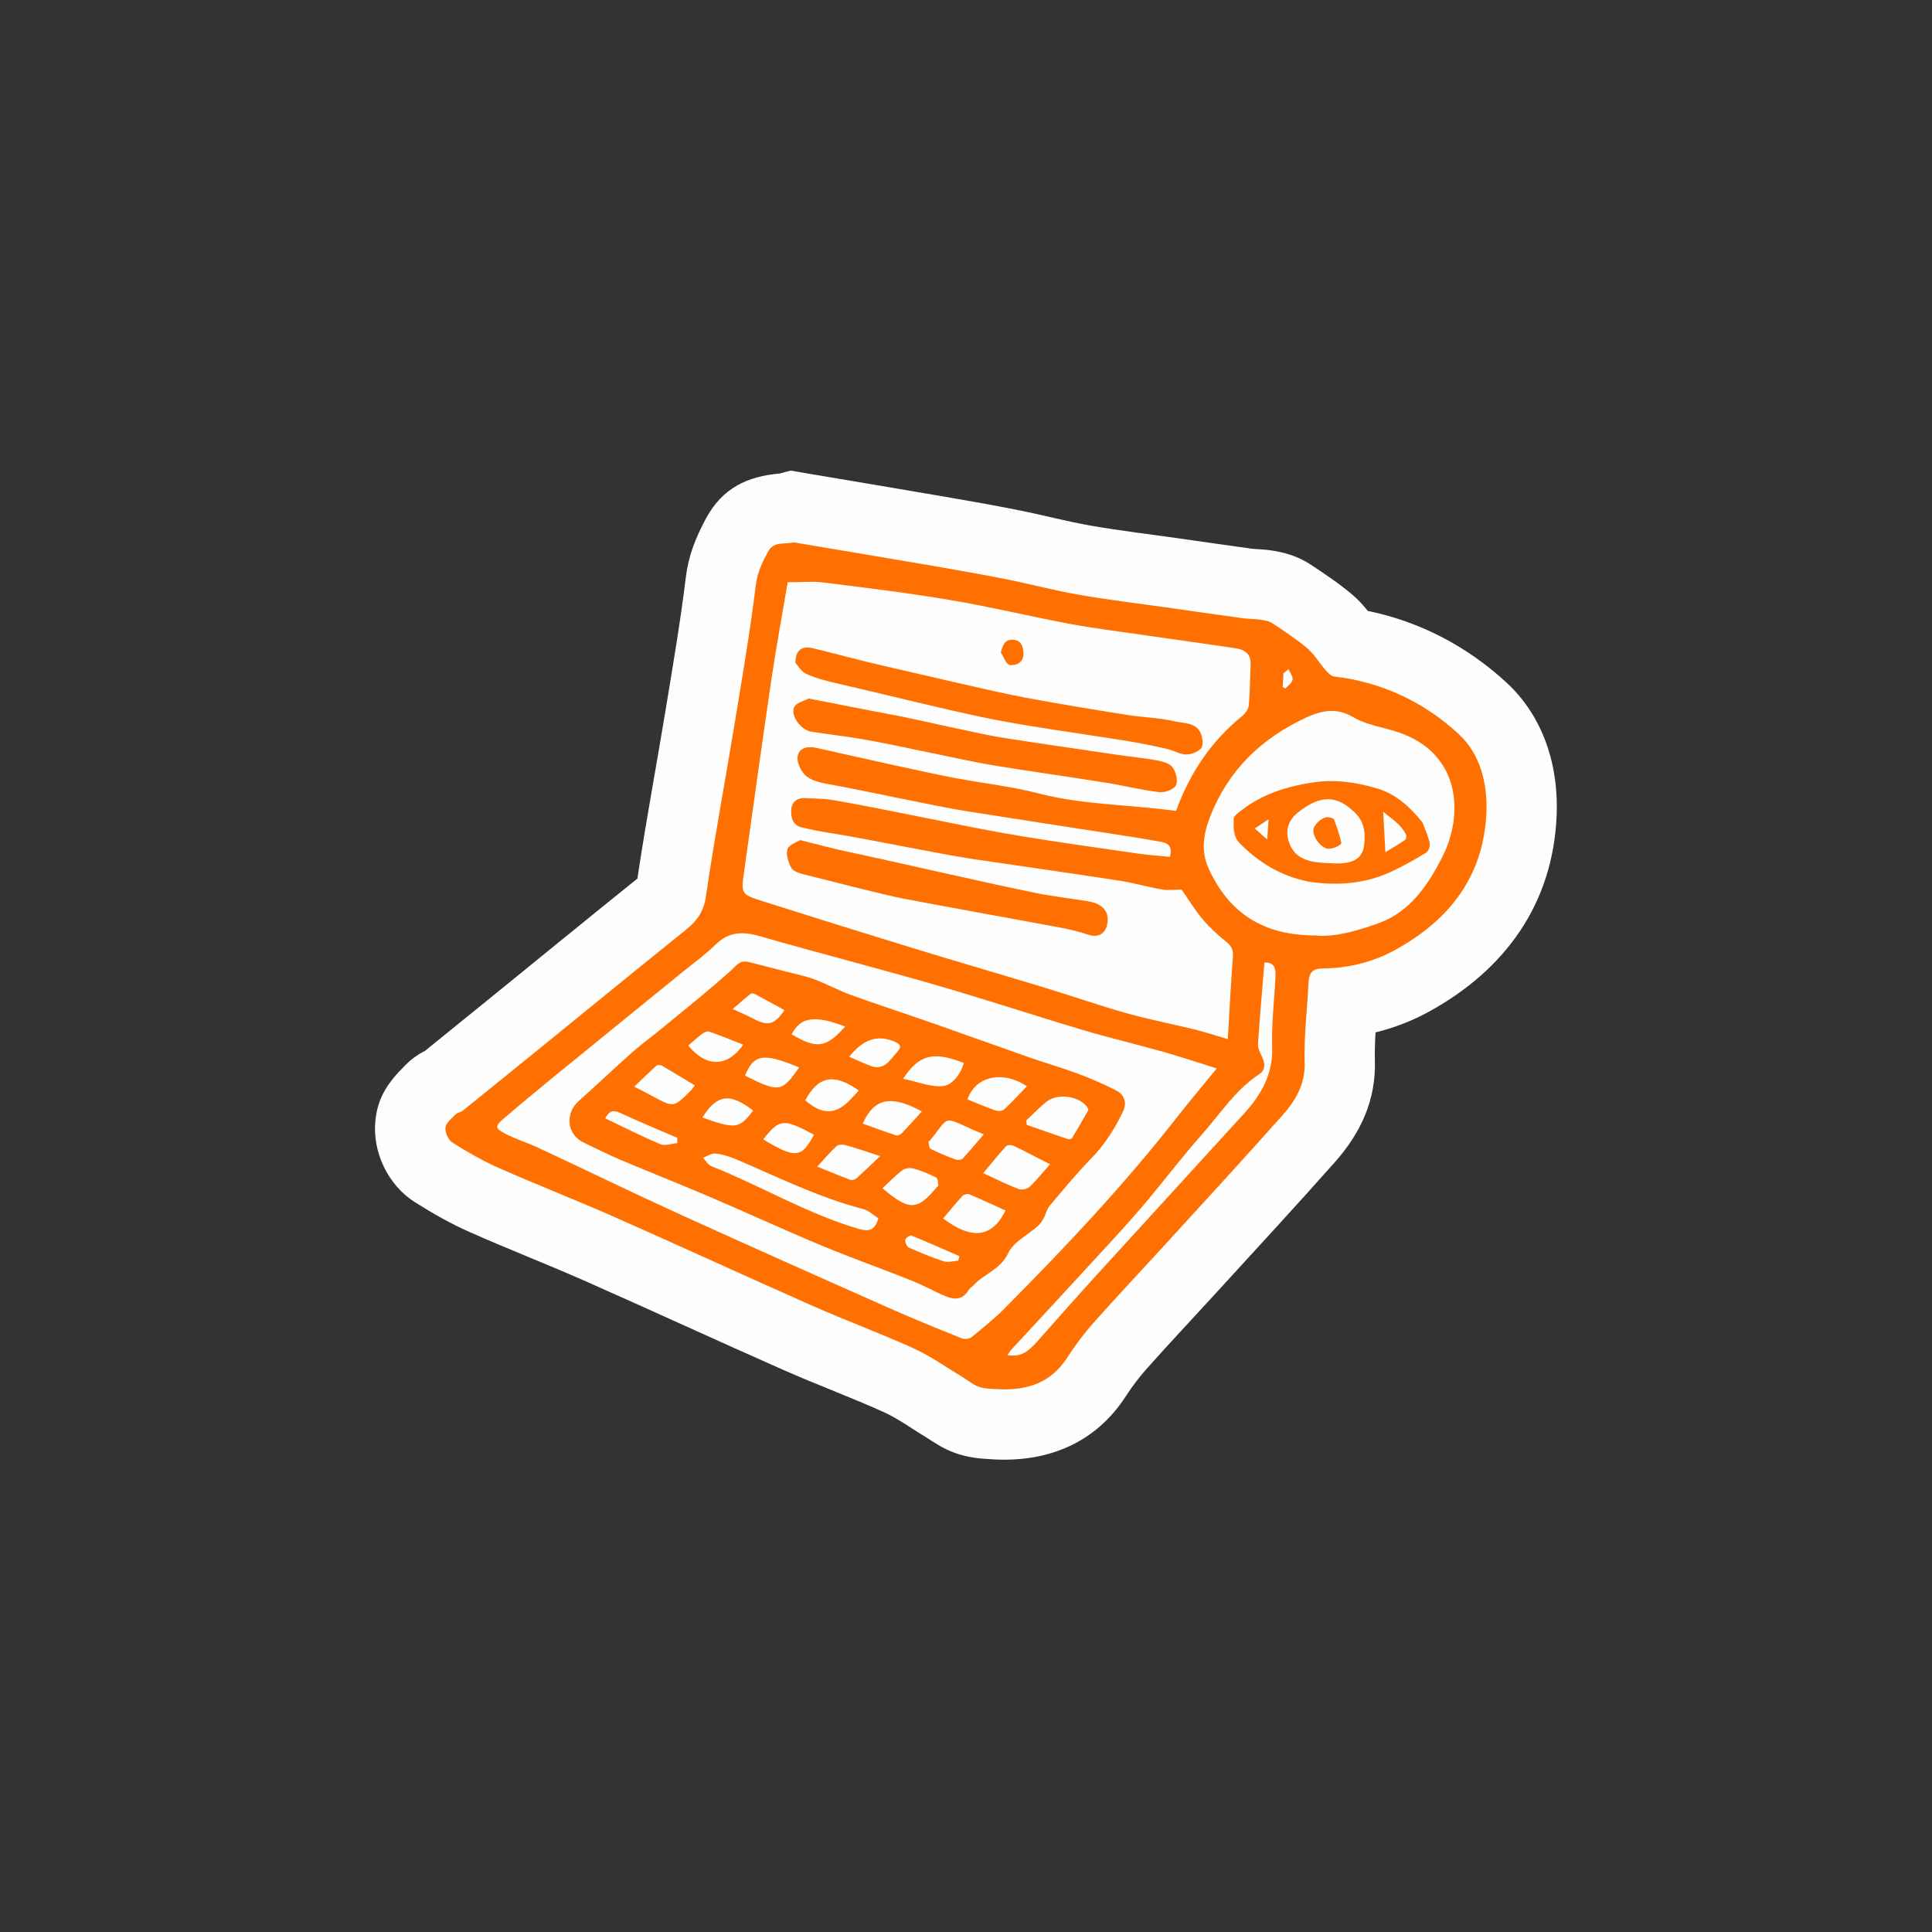
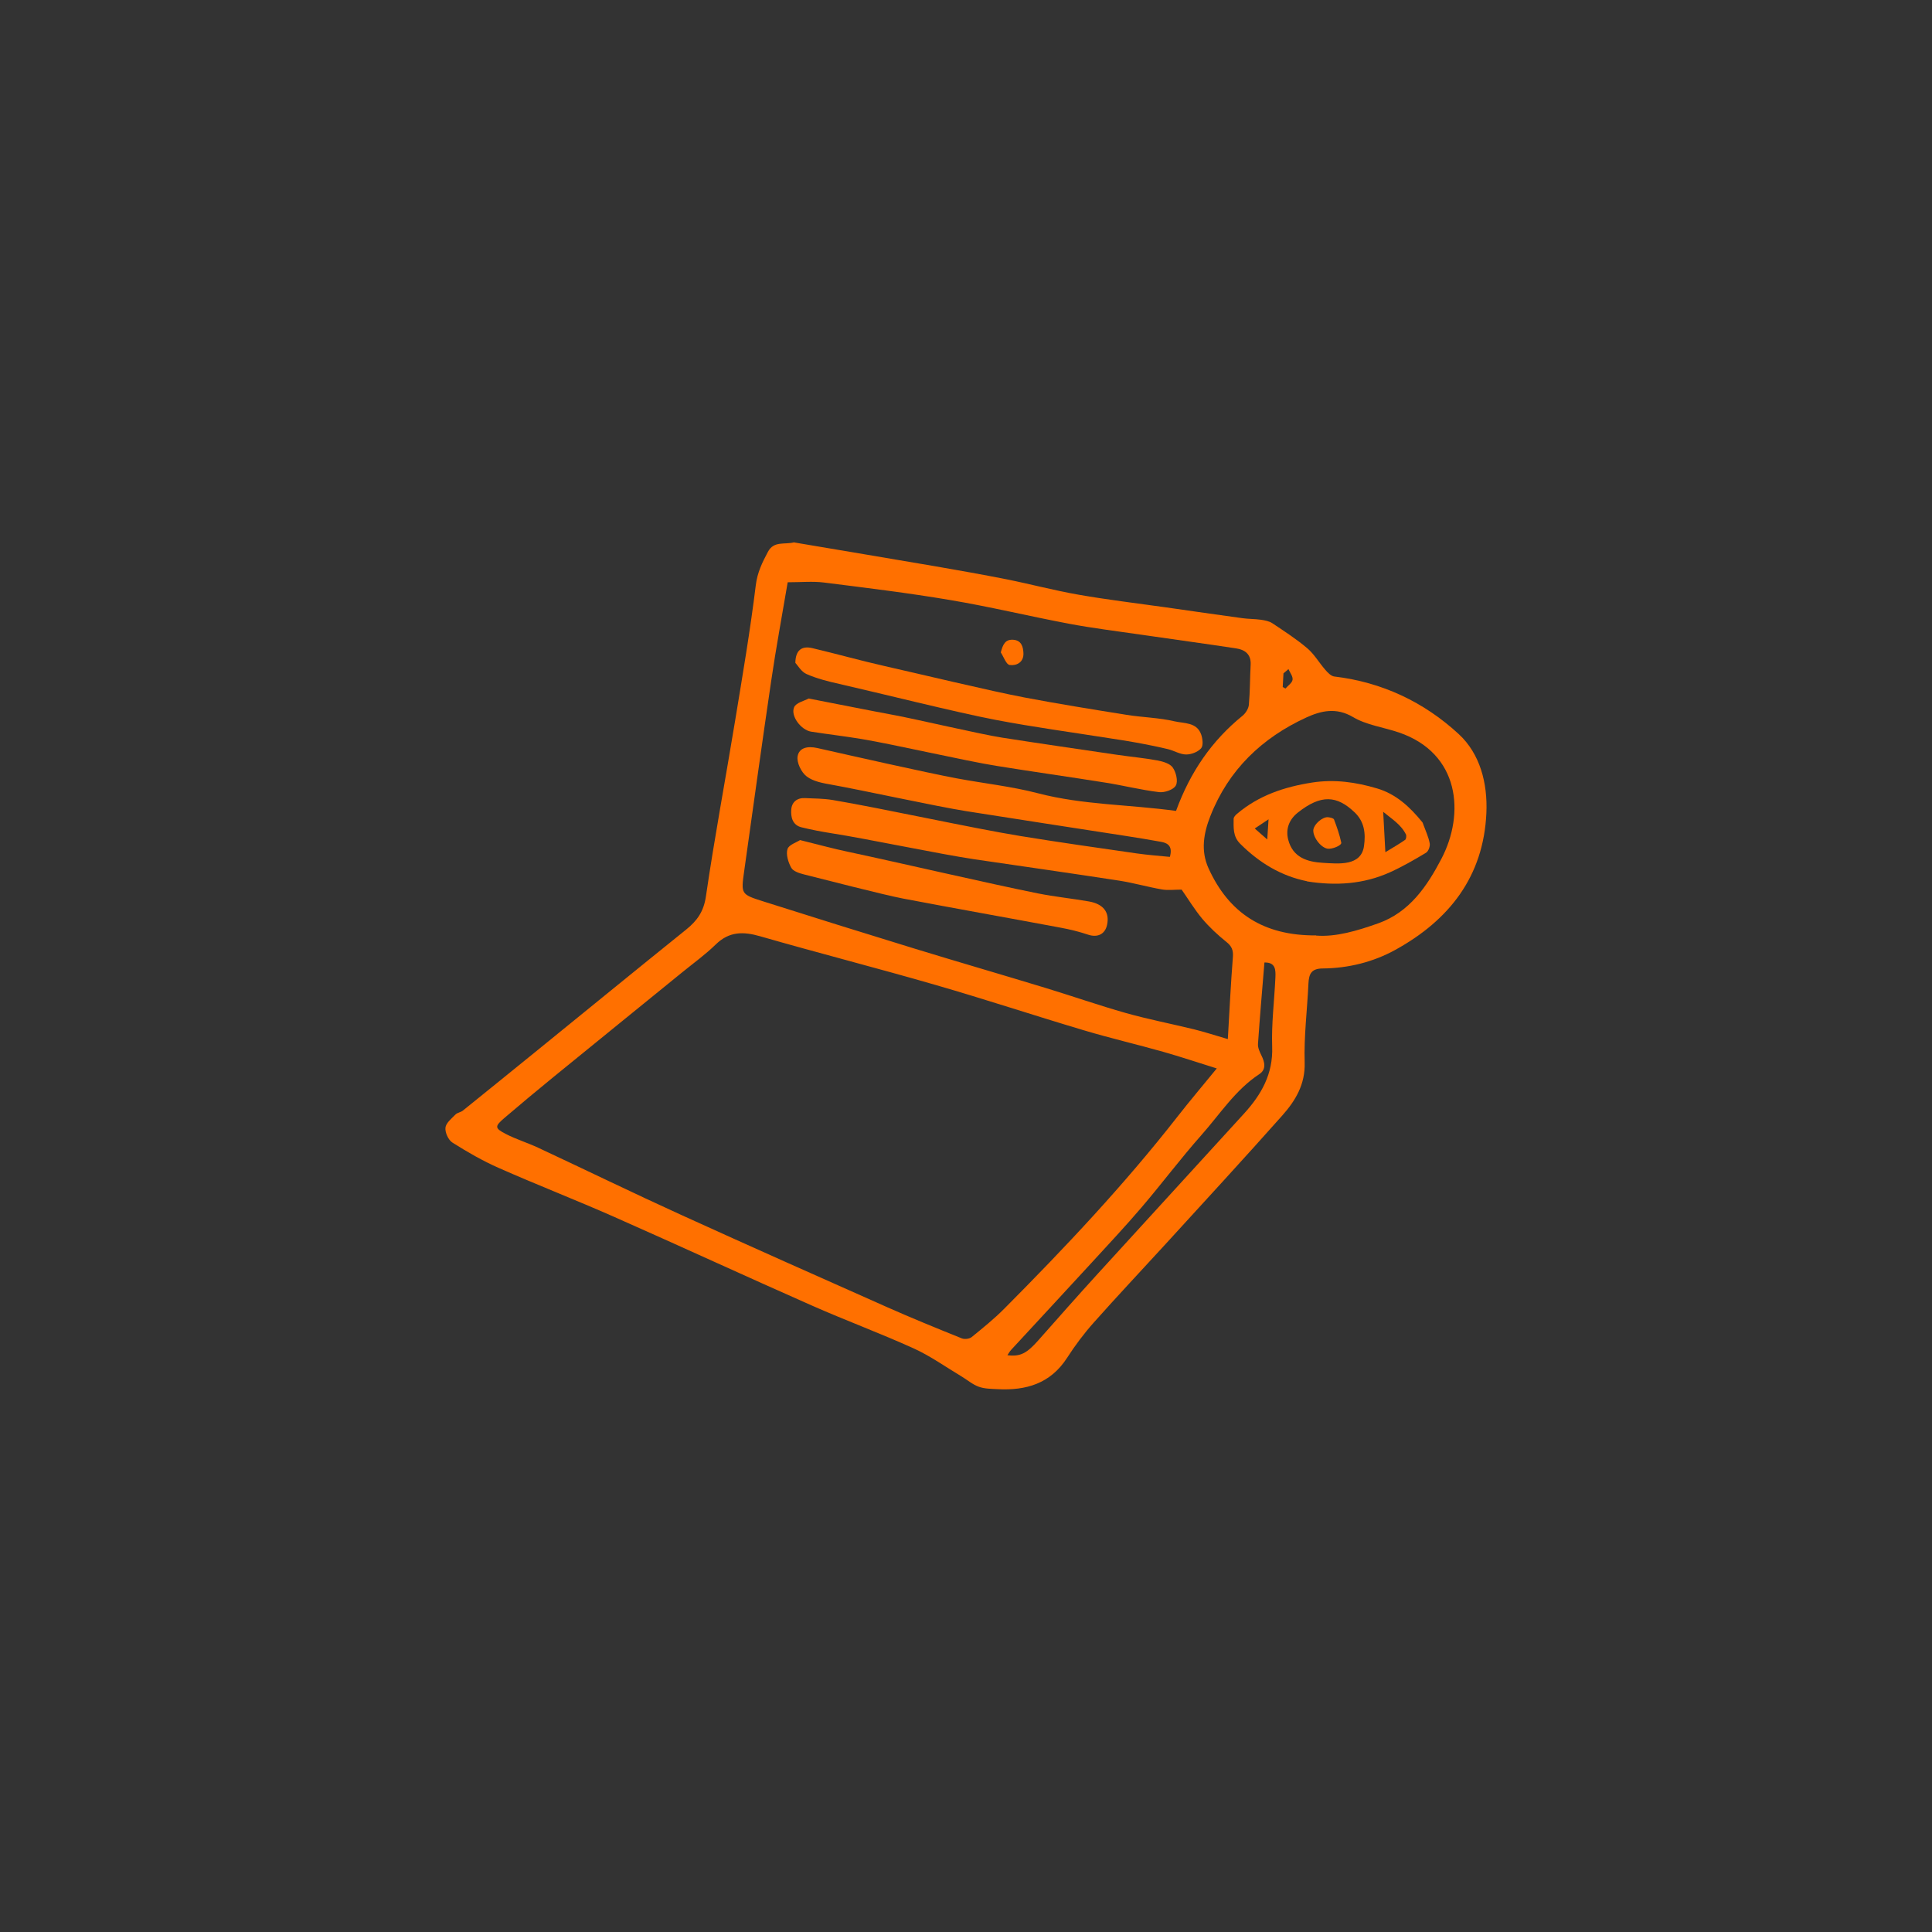
<svg xmlns="http://www.w3.org/2000/svg" xml:space="preserve" viewBox="0 0 239.63 239.63">
  <rect x="0" y="0" width="239.63" height="239.63" fill="#333333" stroke="none" />
  <defs>
    <style type="text/css">
   
    .fil2 {fill:none}
    .fil0 {fill:#FEFEFE}
    .fil1 {fill:#FF7000;fill-rule:nonzero}
   
  </style>
  </defs>
  <g id="Vrstva_x0020_1">
-     <path class="fil0" d="M169.68 75.78c6.44,1.33 12.26,4.36 17.16,8.87 4.64,4.28 6.51,10.4 6.23,16.58 -0.48,10.9 -6.38,19.03 -15.76,24.21 -2.12,1.17 -4.37,2.04 -6.7,2.61 -0.07,1.18 -0.11,2.35 -0.08,3.51 0.14,4.91 -1.77,8.98 -4.96,12.58 -4.78,5.39 -9.68,10.69 -14.54,16.01 -2.95,3.23 -5.95,6.41 -8.86,9.68 -0.92,1.04 -1.76,2.16 -2.52,3.33 -3.75,5.82 -9.67,8.22 -16.41,7.85 -1.72,-0.09 -3.14,-0.2 -4.82,-0.81 -1.51,-0.55 -2.38,-1.19 -3.65,-1.99 -1.61,-0.96 -3.35,-2.24 -5.04,-3.01 -4.12,-1.87 -8.37,-3.43 -12.51,-5.26 -8.2,-3.62 -16.34,-7.38 -24.55,-11.01 -4.75,-2.1 -9.59,-3.98 -14.34,-6.08 -2.4,-1.06 -4.67,-2.35 -6.88,-3.75 -3.31,-2.09 -5.29,-6.21 -4.89,-10.1 0.3,-3 1.66,-4.83 3.65,-6.82 0.76,-0.78 1.57,-1.37 2.49,-1.83 2.73,-2.2 5.45,-4.41 8.17,-6.62 6.06,-4.92 12.11,-9.87 18.19,-14.76 1.04,-7 2.35,-13.95 3.5,-20.93 0.9,-5.48 1.84,-10.97 2.51,-16.48 0.33,-2.68 1.22,-4.86 2.47,-7.21 2.05,-3.84 5.18,-5.27 9.18,-5.62l1.35 -0.36 1.87 0.32c5.79,0.98 11.58,1.94 17.37,2.94 3.08,0.53 6.16,1.07 9.22,1.69 2.91,0.58 5.8,1.36 8.72,1.87 3.5,0.61 7.04,1.03 10.56,1.53 3.14,0.45 6.28,0.9 9.4,1.33 0.8,0.09 1.58,0.09 2.41,0.21 1.81,0.26 3.47,0.78 5.01,1.81 1.77,1.18 3.52,2.34 5.15,3.73 0.81,0.69 1.35,1.33 1.88,1.99z" />
    <g id="_2157067439328">
      <path class="fil1" d="M159.1 85.21c0.11,0.06 0.22,0.13 0.34,0.19 0.31,-0.36 0.82,-0.69 0.88,-1.09 0.06,-0.41 -0.32,-0.88 -0.51,-1.32 -0.21,0.18 -0.41,0.35 -0.62,0.53 -0.03,0.56 -0.06,1.13 -0.09,1.69zm-2.27 34.17c-0.28,3.4 -0.57,6.76 -0.8,10.11 -0.03,0.46 0.21,0.97 0.42,1.4 0.43,0.86 0.63,1.76 -0.26,2.34 -2.99,1.97 -4.88,4.97 -7.19,7.57 -2.56,2.89 -4.88,5.99 -7.39,8.93 -2.03,2.38 -4.18,4.67 -6.29,6.97 -3.29,3.59 -6.61,7.15 -9.91,10.73 -0.17,0.18 -0.29,0.41 -0.46,0.66 1.59,0.2 2.4,-0.23 3.81,-1.82 2.46,-2.78 4.92,-5.57 7.42,-8.31 6.04,-6.63 12.1,-13.23 18.14,-19.86 2.13,-2.34 3.59,-4.9 3.47,-8.27 -0.1,-2.85 0.27,-5.72 0.4,-8.58 0.04,-0.94 0.04,-1.91 -1.37,-1.87zm6.4 -3.34c2.45,0.2 5.1,-0.59 7.72,-1.52 3.89,-1.38 6.06,-4.62 7.82,-7.98 2.96,-5.64 2.28,-13.12 -5.26,-15.69 -1.9,-0.65 -4.01,-0.91 -5.69,-1.91 -2.1,-1.24 -3.99,-0.77 -5.79,0.05 -5.51,2.53 -9.66,6.5 -11.91,12.24 -0.83,2.11 -1.21,4.28 -0.23,6.45 2.52,5.56 6.82,8.39 13.35,8.34zm-12.28 16.49c-2.4,-0.75 -4.52,-1.46 -6.67,-2.07 -3.28,-0.93 -6.61,-1.7 -9.88,-2.68 -6.14,-1.83 -12.22,-3.84 -18.38,-5.62 -7.22,-2.09 -14.51,-3.95 -21.73,-6.03 -2.11,-0.61 -3.85,-0.61 -5.51,1.01 -1.28,1.25 -2.75,2.31 -4.14,3.44 -5.37,4.37 -10.75,8.73 -16.12,13.11 -2,1.63 -3.97,3.28 -5.93,4.95 -1.24,1.06 -1.26,1.28 0.13,2 1.29,0.67 2.72,1.1 4.04,1.72 5.91,2.76 11.78,5.62 17.71,8.32 8.5,3.87 17.03,7.66 25.56,11.45 3.06,1.36 6.16,2.62 9.26,3.87 0.34,0.14 0.95,0.07 1.23,-0.16 1.39,-1.13 2.79,-2.26 4.05,-3.53 7.55,-7.59 14.89,-15.38 21.49,-23.83 1.5,-1.92 3.07,-3.77 4.86,-5.96zm-5.08 -31.96c1.76,-4.82 4.43,-8.7 8.24,-11.79 0.39,-0.32 0.75,-0.89 0.79,-1.37 0.15,-1.65 0.13,-3.31 0.22,-4.96 0.07,-1.3 -0.7,-1.86 -1.8,-2.03 -3.88,-0.59 -7.77,-1.11 -11.65,-1.68 -3.02,-0.44 -6.05,-0.81 -9.04,-1.37 -4.94,-0.93 -9.84,-2.12 -14.8,-2.95 -5.19,-0.88 -10.42,-1.51 -15.65,-2.17 -1.39,-0.17 -2.82,-0.03 -4.48,-0.03 -0.69,4.08 -1.45,8.15 -2.05,12.25 -1.16,7.86 -2.24,15.72 -3.35,23.59 -0.39,2.8 -0.41,2.86 2.27,3.71 6.28,1.99 12.57,3.96 18.87,5.89 5.42,1.66 10.87,3.24 16.29,4.89 3.31,1.01 6.57,2.15 9.89,3.09 2.8,0.79 5.66,1.34 8.48,2.03 1.31,0.32 2.6,0.75 4.19,1.21 0.21,-3.6 0.37,-6.91 0.63,-10.22 0.06,-0.84 -0.17,-1.33 -0.83,-1.85 -1.07,-0.86 -2.09,-1.81 -2.97,-2.85 -0.99,-1.19 -1.8,-2.54 -2.56,-3.62 -0.91,0 -1.7,0.11 -2.44,-0.02 -1.77,-0.31 -3.51,-0.81 -5.28,-1.09 -5.98,-0.92 -11.97,-1.77 -17.96,-2.65 -4.16,-0.61 -13.53,-2.58 -17.68,-3.22 -1.27,-0.2 -2.55,-0.44 -3.8,-0.75 -1.11,-0.28 -1.33,-1.27 -1.26,-2.2 0.07,-0.93 0.72,-1.47 1.71,-1.42 1.15,0.05 2.32,0.05 3.45,0.24 6.01,1.01 17.22,3.48 23.24,4.46 4.83,0.79 9.67,1.47 14.52,2.17 1.35,0.19 2.72,0.29 4.04,0.42 0.34,-1.19 -0.12,-1.69 -1.05,-1.86 -1.5,-0.27 -3,-0.52 -4.5,-0.75 -6.57,-1.02 -13.14,-2.02 -19.7,-3.06 -3.83,-0.61 -12.88,-2.6 -16.69,-3.28 -1.08,-0.19 -2.29,-0.4 -3.11,-1.03 -0.66,-0.5 -1.26,-1.73 -1.12,-2.5 0.18,-1.04 1.2,-1.3 2.44,-1.02 4,0.9 13.26,3 17.29,3.76 3.36,0.63 6.78,0.99 10.08,1.85 5.6,1.46 11.34,1.39 17.12,2.19zm-47.36 -33.29c5.78,0.98 11.56,1.94 17.34,2.93 3,0.52 6,1.05 8.99,1.64 2.99,0.6 5.94,1.39 8.93,1.91 3.59,0.63 7.22,1.06 10.83,1.57 3.15,0.45 6.31,0.91 9.47,1.34 0.77,0.11 1.56,0.09 2.33,0.2 0.48,0.07 1.02,0.17 1.41,0.43 1.48,0.99 2.99,1.96 4.34,3.11 0.87,0.74 1.47,1.8 2.24,2.68 0.3,0.35 0.72,0.78 1.12,0.82 5.92,0.7 11.13,3.18 15.41,7.13 2.66,2.45 3.6,6.1 3.44,9.79 -0.35,7.89 -4.61,13.29 -11.27,16.97 -2.77,1.53 -5.85,2.29 -9.03,2.32 -1.41,0.01 -1.71,0.67 -1.77,1.86 -0.15,3.27 -0.57,6.55 -0.47,9.81 0.08,2.72 -1.15,4.73 -2.76,6.55 -4.76,5.36 -9.62,10.63 -14.45,15.92 -2.98,3.26 -6.01,6.47 -8.94,9.77 -1.22,1.37 -2.33,2.85 -3.32,4.39 -2.06,3.19 -5.08,4.07 -8.62,3.88 -0.78,-0.04 -1.61,-0.04 -2.33,-0.3 -0.77,-0.28 -1.43,-0.85 -2.14,-1.28 -1.96,-1.17 -3.84,-2.52 -5.9,-3.46 -4.14,-1.88 -8.42,-3.46 -12.59,-5.3 -8.2,-3.62 -16.34,-7.38 -24.55,-11.01 -4.75,-2.1 -9.59,-3.98 -14.34,-6.08 -2,-0.88 -3.91,-1.98 -5.76,-3.15 -0.51,-0.32 -0.93,-1.25 -0.87,-1.85 0.06,-0.58 0.75,-1.13 1.24,-1.63 0.23,-0.24 0.66,-0.28 0.92,-0.49 3,-2.41 5.98,-4.84 8.97,-7.26 6.24,-5.07 12.46,-10.15 18.72,-15.19 1.37,-1.1 2.19,-2.25 2.46,-4.14 1.06,-7.26 2.42,-14.48 3.61,-21.72 0.92,-5.6 1.88,-11.21 2.57,-16.84 0.19,-1.59 0.81,-2.85 1.51,-4.16 0.74,-1.39 2.07,-0.86 3.27,-1.18z" />
      <path class="fil1" d="M100.32 86.64c3.76,0.73 7.23,1.43 10.72,2.08 2.67,0.5 10.56,2.35 13.25,2.77 4.73,0.74 9.46,1.42 14.2,2.12 1.69,0.25 3.39,0.4 5.07,0.71 0.68,0.13 1.55,0.38 1.9,0.88 0.41,0.59 0.68,1.69 0.38,2.23 -0.28,0.52 -1.39,0.9 -2.08,0.82 -2.24,-0.27 -4.43,-0.83 -6.66,-1.18 -4.5,-0.72 -9.02,-1.35 -13.53,-2.08 -3.82,-0.61 -12.85,-2.69 -16.66,-3.32 -2.09,-0.35 -4.2,-0.59 -6.3,-0.92 -1.26,-0.2 -2.59,-1.96 -2.11,-3.04 0.25,-0.56 1.27,-0.78 1.82,-1.08z" />
      <path class="fil1" d="M98.65 82.22c0.02,-1.6 0.81,-2.14 2.11,-1.83 3,0.71 5.98,1.55 8.99,2.23 4,0.9 13.24,3.12 17.27,3.88 4.21,0.8 8.45,1.48 12.68,2.16 1.99,0.32 4.05,0.35 6,0.81 1.15,0.27 2.74,0.09 3.28,1.62 0.19,0.53 0.29,1.4 -0.01,1.73 -0.41,0.46 -1.23,0.77 -1.87,0.76 -0.75,-0.01 -1.48,-0.48 -2.23,-0.66 -1.2,-0.29 -2.41,-0.53 -3.62,-0.76 -1.17,-0.22 -2.36,-0.4 -3.54,-0.58 -4.74,-0.75 -9.5,-1.39 -14.21,-2.29 -4.75,-0.9 -14.68,-3.39 -19.4,-4.46 -1.38,-0.31 -2.79,-0.66 -4.07,-1.23 -0.66,-0.29 -1.1,-1.1 -1.38,-1.38z" />
      <path class="fil1" d="M99.25 104.2c2.22,0.55 4.11,1.07 6.03,1.47 6.07,1.29 17.36,3.92 23.45,5.14 2.1,0.42 4.23,0.63 6.34,1 1.81,0.32 2.58,1.37 2.24,2.91 -0.26,1.18 -1.21,1.6 -2.38,1.2 -1.1,-0.37 -2.25,-0.65 -3.39,-0.86 -6.51,-1.22 -13.02,-2.37 -19.53,-3.61 -2.38,-0.45 -9.95,-2.41 -12.31,-3 -0.56,-0.14 -1.33,-0.39 -1.56,-0.82 -0.38,-0.68 -0.67,-1.65 -0.47,-2.31 0.17,-0.55 1.11,-0.82 1.57,-1.13z" />
      <path class="fil1" d="M124.13 80.92c0.26,-1 0.56,-1.63 1.53,-1.57 1.03,0.06 1.25,0.88 1.28,1.67 0.05,1.13 -0.87,1.58 -1.71,1.46 -0.43,-0.06 -0.74,-1.01 -1.1,-1.56z" />
-       <path class="fil1" d="M118.85 156.38c0.04,-0.19 0.09,-0.39 0.14,-0.58 -1.98,-0.86 -3.95,-1.74 -5.95,-2.55 -0.17,-0.07 -0.72,0.31 -0.75,0.53 -0.04,0.3 0.17,0.83 0.41,0.94 1.42,0.64 2.86,1.25 4.34,1.72 0.54,0.17 1.2,-0.03 1.81,-0.07zm-21.55 -31.09c-1.28,-0.7 -2.48,-1.37 -3.7,-2.01 -0.14,-0.07 -0.41,-0.08 -0.52,0 -0.72,0.58 -1.42,1.19 -2.2,1.87 0.99,0.46 1.75,0.77 2.48,1.16 1.89,1.01 2.71,0.8 3.94,-1.02zm-13.3 16.49c0,-0.22 0.01,-0.43 0.01,-0.65 -2.38,-1.03 -4.78,-2.02 -7.13,-3.11 -0.87,-0.4 -1.35,-0.19 -1.81,0.69 2.29,1.09 4.53,2.24 6.85,3.21 0.57,0.24 1.39,-0.08 2.09,-0.14zm3.12 -3.17c4.13,1.46 4.56,1.4 6.29,-0.86 -2.85,-2.23 -4.49,-2.03 -6.29,0.86zm17.7 -11.29c-3.8,-1.44 -5.5,-1.18 -6.63,0.96 3.09,1.86 4.31,1.7 6.63,-0.96zm0.52 3.75c1.1,0.47 2.03,0.96 3.02,1.25 0.43,0.13 1.07,-0.01 1.44,-0.27 0.58,-0.42 1.01,-1.05 1.5,-1.6 0.49,-0.54 0.48,-0.89 -0.28,-1.22 -2.08,-0.92 -3.89,-0.42 -5.69,1.84zm-4.38 9.67c-3.82,-2.03 -4.25,-1.99 -6.3,0.58 4.01,2.4 4.73,2.34 6.3,-0.58zm-15.59 -11.06c2.21,2.74 4.85,2.71 6.82,-0.11 -1.42,-0.55 -2.81,-1.12 -4.22,-1.62 -0.23,-0.08 -0.62,0.08 -0.85,0.25 -0.61,0.46 -1.17,0.98 -1.75,1.48zm13.75 2.72c-4.44,-1.85 -5.61,-1.66 -6.72,1.01 4.25,2.12 4.56,2.07 6.72,-1.01zm7.4 2.85c-3.08,-2.16 -5.02,-1.79 -6.64,1.22 2.07,1.82 3.72,1.82 5.52,-0.01 0.38,-0.39 0.75,-0.8 1.13,-1.2zm5.49 -1.45c1.84,0.37 3.52,1.11 5.07,0.89 1.01,-0.15 2.11,-1.47 2.46,-2.85 -3.76,-1.47 -5.53,-1.07 -7.53,1.97zm-2.85 9.59c-1.64,-0.53 -2.94,-0.98 -4.26,-1.35 -0.35,-0.1 -0.9,-0.1 -1.13,0.11 -0.79,0.72 -1.48,1.55 -2.41,2.55 1.56,0.63 2.81,1.15 4.09,1.63 0.2,0.08 0.56,0 0.73,-0.14 0.94,-0.84 1.85,-1.72 2.98,-2.79zm5.18 -5.54c-3.83,-2.08 -5.92,-1.65 -7.33,1.51 1.38,0.5 2.75,1.01 4.14,1.46 0.19,0.06 0.54,-0.1 0.7,-0.26 0.84,-0.87 1.65,-1.79 2.49,-2.71zm-28.15 -3.22c-1.47,-0.88 -2.79,-1.7 -4.13,-2.47 -0.16,-0.09 -0.51,-0.09 -0.64,0.02 -0.89,0.8 -1.75,1.65 -2.75,2.6 0.95,0.49 1.64,0.84 2.32,1.21 2.56,1.38 2.56,1.39 4.64,-0.67 0.19,-0.19 0.34,-0.42 0.56,-0.69zm35.83 6.07c-5.4,-2.25 -3.98,-2.56 -6.65,0.73 -0.06,0.07 -0.21,0.13 -0.2,0.18 0.06,0.3 0.05,0.78 0.23,0.87 1.03,0.51 2.09,0.95 3.16,1.35 0.24,0.09 0.69,0.03 0.85,-0.14 0.87,-0.92 1.67,-1.91 2.6,-2.99zm5.35 -5.97c-3.07,-2.02 -6.39,-1.23 -7.37,1.63 1.13,0.46 2.26,0.95 3.42,1.36 0.32,0.11 0.88,0.11 1.1,-0.09 0.97,-0.89 1.85,-1.86 2.86,-2.91zm-17.92 12.65c3.36,2.83 4.31,2.79 6.75,-0.14 0.06,-0.07 0.2,-0.14 0.19,-0.18 -0.07,-0.35 -0.06,-0.9 -0.27,-1 -0.89,-0.46 -1.83,-0.85 -2.8,-1.12 -0.41,-0.12 -1.04,-0.06 -1.37,0.19 -0.87,0.65 -1.63,1.45 -2.51,2.26zm7.53 3.75c3.55,2.7 6.1,2.37 7.73,-0.99 -1.5,-0.68 -2.99,-1.38 -4.5,-2.01 -0.22,-0.09 -0.66,0.02 -0.83,0.2 -0.83,0.9 -1.6,1.86 -2.4,2.8zm13.26 -6.72c-1.69,-0.86 -3.12,-1.62 -4.58,-2.32 -0.24,-0.11 -0.74,-0.08 -0.89,0.09 -0.96,1.06 -1.85,2.17 -2.82,3.33 1.66,0.76 3,1.44 4.4,1.97 0.37,0.14 1.05,0 1.34,-0.27 0.83,-0.76 1.53,-1.66 2.54,-2.8zm-2.95 -5.43c0.02,0.18 0.04,0.36 0.06,0.54 1.71,0.59 3.41,1.19 5.12,1.77 0.14,0.05 0.43,-0.02 0.49,-0.12 0.7,-1.15 1.37,-2.31 2.02,-3.47 0.04,-0.08 -0.05,-0.26 -0.13,-0.37 -0.98,-1.4 -3.69,-1.79 -5.07,-0.67 -0.88,0.71 -1.67,1.55 -2.5,2.32zm-18.36 12.12c-0.59,-0.37 -1.18,-0.96 -1.88,-1.14 -5.47,-1.42 -10.5,-3.93 -15.65,-6.13 -0.84,-0.36 -1.74,-0.65 -2.64,-0.75 -0.5,-0.06 -1.05,0.33 -1.57,0.52 0.35,0.36 0.63,0.88 1.06,1.05 6.14,2.44 11.86,5.89 18.25,7.77 1.28,0.38 2.04,0.18 2.44,-1.32zm-16.03 -31.77c1.47,0.38 3.1,0.79 4.72,1.21 1.14,0.3 2.3,0.52 3.39,0.93 1.53,0.57 2.98,1.38 4.52,1.93 3.45,1.25 6.95,2.38 10.42,3.6 3.89,1.36 7.77,2.77 11.66,4.13 2.03,0.71 4.1,1.3 6.11,2.05 1.63,0.61 3.23,1.3 4.77,2.1 0.98,0.5 1.29,1.54 0.83,2.51 -1.01,2.14 -2.26,4.13 -3.94,5.86 -1.82,1.87 -3.49,3.89 -5.17,5.88 -0.37,0.43 -0.48,1.07 -0.77,1.59 -0.19,0.35 -0.43,0.7 -0.73,0.96 -1.24,1.11 -3,1.96 -3.65,3.33 -0.96,2.05 -2.98,2.57 -4.31,4 -0.22,0.23 -0.51,0.42 -0.67,0.68 -0.71,1.15 -1.73,1.13 -2.78,0.69 -1.44,-0.6 -2.81,-1.38 -4.26,-1.96 -3.67,-1.46 -7.41,-2.78 -11.06,-4.3 -4.63,-1.93 -9.18,-4.03 -13.8,-6.01 -3.72,-1.59 -7.49,-3.08 -11.21,-4.65 -1.56,-0.66 -3.09,-1.43 -4.62,-2.17 -2.05,-0.98 -2.3,-3.6 -0.56,-5.14 2.22,-1.97 4.37,-4.03 6.59,-6 1.16,-1.03 2.43,-1.94 3.63,-2.93 2.94,-2.42 5.93,-4.78 8.74,-7.33 0.65,-0.59 1.03,-1.26 2.14,-0.95z" />
      <g>
        <path class="fil1" d="M157.18 104.13c0.06,-0.92 0.11,-1.63 0.16,-2.51 -0.65,0.43 -1.14,0.76 -1.71,1.14 0.59,0.52 0.98,0.86 1.55,1.36zm14.65 1.57c0.83,-0.51 1.66,-0.98 2.45,-1.53 0.13,-0.09 0.19,-0.51 0.1,-0.68 -0.63,-1.26 -1.81,-1.95 -2.82,-2.8 0.09,1.64 0.18,3.23 0.27,5zm-2.65 -0.76c0.22,-1.55 0.06,-3.02 -1.16,-4.18 -2.19,-2.09 -4.15,-2.27 -7.05,0.03 -1.05,0.83 -1.54,2.01 -1.19,3.36 0.57,2.21 2.37,2.76 4.32,2.87 1.91,0.11 4.72,0.44 5.08,-2.08zm-7.07 4.36c-3.19,-0.64 -5.92,-2.28 -8.29,-4.65 -0.92,-0.92 -0.81,-2 -0.81,-3.09 -0,-0.21 0.23,-0.46 0.41,-0.61 2.7,-2.29 5.87,-3.35 9.33,-3.89 2.78,-0.43 5.42,-0.05 8.05,0.73 2.37,0.7 4.08,2.31 5.6,4.17 0.07,0.08 0.1,0.2 0.14,0.31 0.28,0.77 0.64,1.53 0.79,2.33 0.07,0.36 -0.16,0.99 -0.46,1.17 -1.46,0.88 -2.94,1.73 -4.49,2.43 -3.25,1.46 -6.67,1.69 -10.27,1.12z" />
        <path class="fil1" d="M162.91 102.87c0.1,-0.66 1.11,-1.55 1.78,-1.51 0.27,0.02 0.7,0.11 0.77,0.28 0.36,0.94 0.69,1.89 0.9,2.87 0.08,0.36 -1.19,0.86 -1.73,0.75 -0.88,-0.18 -1.85,-1.52 -1.73,-2.4z" />
      </g>
    </g>
-     <rect class="fil2" width="239.63" height="239.63" />
  </g>
</svg>